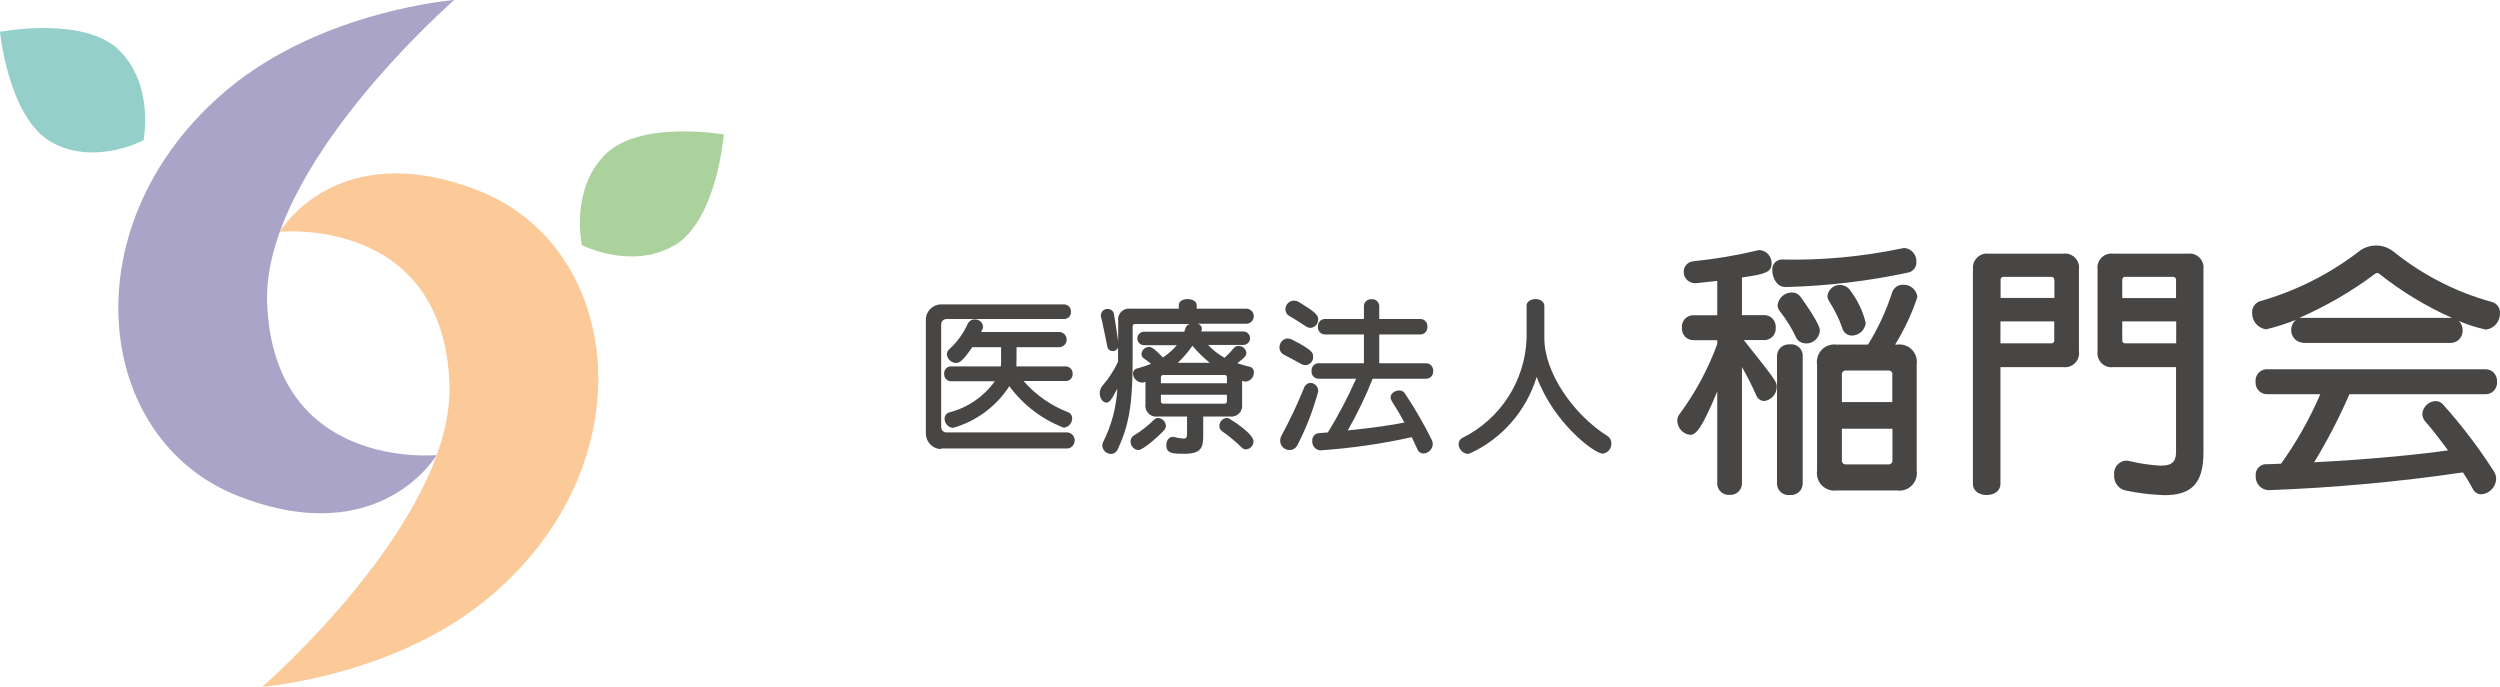
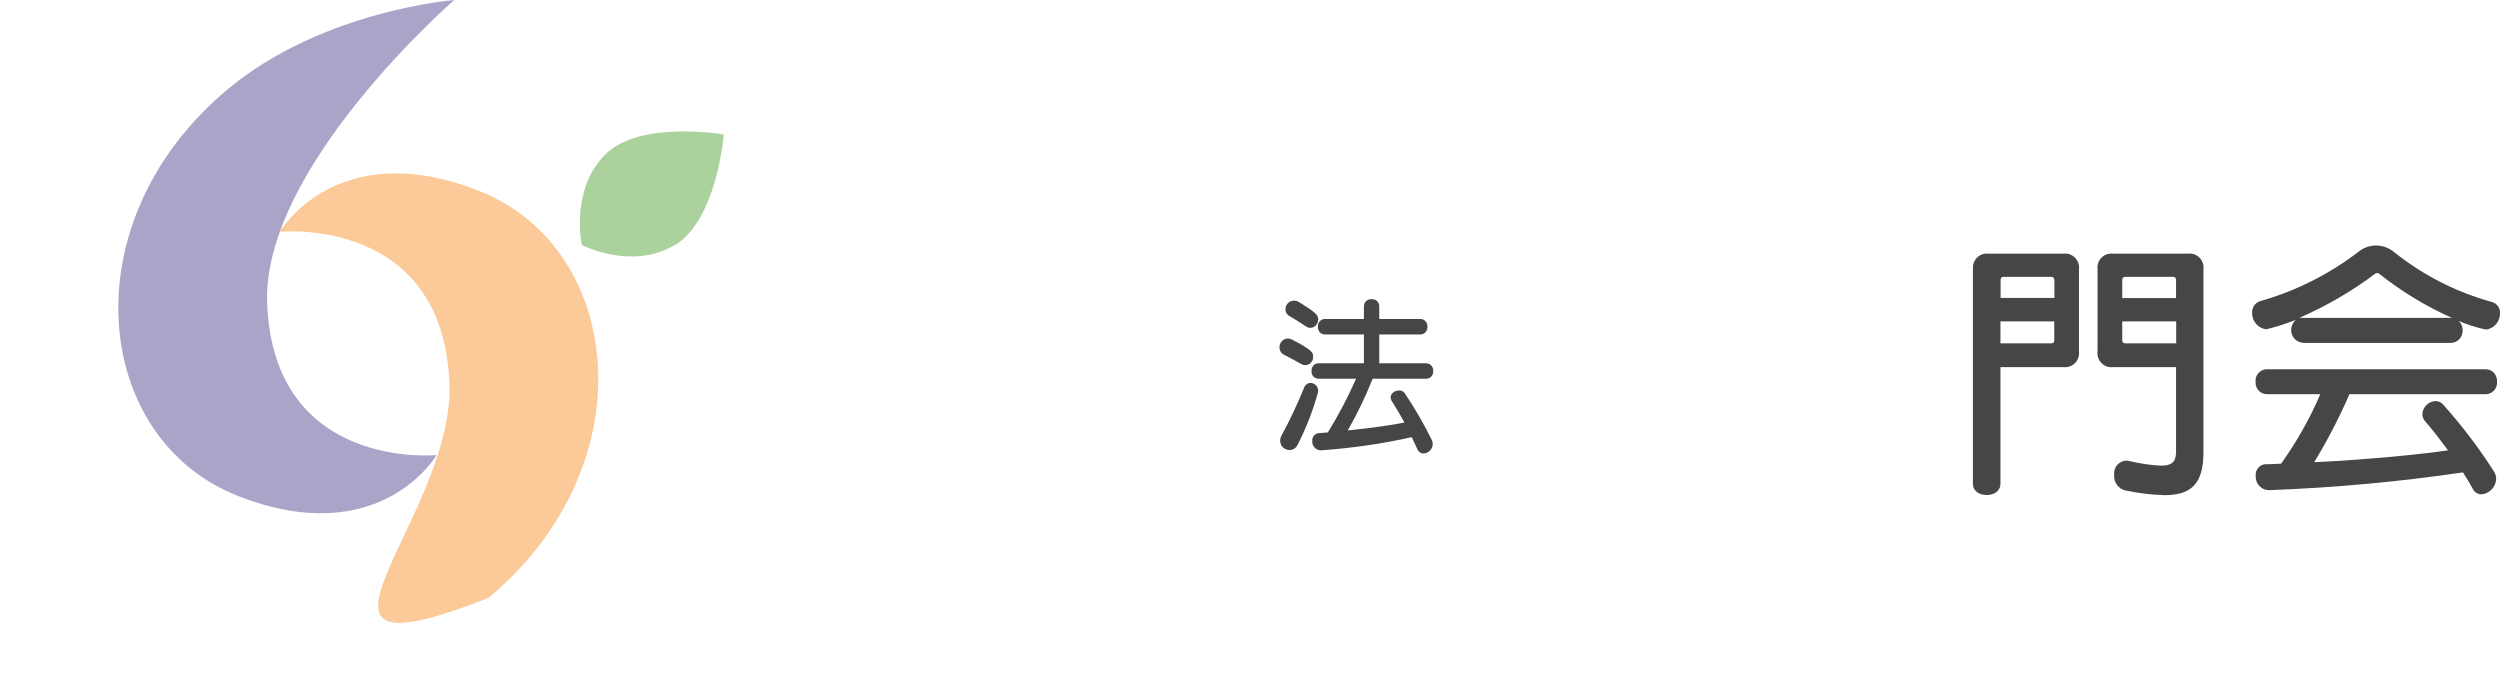
<svg xmlns="http://www.w3.org/2000/svg" width="364" height="100" viewBox="0 0 364 100" fill="none">
  <path d="M63.578 66.257C63.578 66.257 55.372 80.292 34.724 72.242C13.414 63.942 10.004 32.221 33.236 12.93C47.001 1.502 66.141 0 66.141 0C66.141 0 38.093 24.359 38.899 44.213C39.891 68.613 63.578 66.257 63.578 66.257Z" fill="#AAA4C8" />
-   <path d="M40.758 33.723C40.758 33.723 48.964 19.687 69.612 27.737C90.922 36.038 94.332 67.758 71.1 87.07C57.355 98.499 38.195 100 38.195 100C38.195 100 66.243 75.641 65.437 55.787C64.445 31.387 40.758 33.743 40.758 33.743" fill="#FCC998" />
-   <path d="M17.383 7.341C12.257 2.273 0 4.63 0 4.63C0 4.63 1.219 17.143 7.482 20.688C13.745 24.233 20.896 20.417 20.896 20.417C20.896 20.417 22.508 12.43 17.383 7.362" fill="#94CFCA" />
+   <path d="M40.758 33.723C40.758 33.723 48.964 19.687 69.612 27.737C90.922 36.038 94.332 67.758 71.1 87.07C38.195 100 66.243 75.641 65.437 55.787C64.445 31.387 40.758 33.743 40.758 33.743" fill="#FCC998" />
  <path d="M98.156 35.766C104.377 32.138 105.39 19.583 105.39 19.583C105.39 19.583 93.112 17.414 88.049 22.565C82.985 27.716 84.721 35.683 84.721 35.683C84.721 35.683 91.914 39.374 98.135 35.746" fill="#ABD19C" />
-   <path d="M137.035 65.38C135.816 65.38 134.823 64.379 134.803 63.149V46.548C134.803 45.318 135.816 44.317 137.035 44.317H154.914C155.451 44.317 155.906 44.734 155.926 45.276C155.926 45.318 155.926 45.36 155.926 45.38C155.968 45.944 155.554 46.423 154.996 46.444C154.976 46.444 154.934 46.444 154.914 46.444H137.82C137.386 46.444 137.035 46.799 137.035 47.216V62.169C137.035 62.607 137.366 62.961 137.8 62.961H155.472C156.112 63.045 156.567 63.65 156.464 64.296C156.381 64.817 155.988 65.234 155.472 65.297H137.014L137.035 65.38ZM149.064 55.516C150.821 57.518 153.033 59.061 155.513 60.021C155.885 60.146 156.112 60.5 156.112 60.897C156.112 61.606 155.596 62.19 154.893 62.273C151.731 61.063 148.982 58.978 146.956 56.225C145.055 59.187 142.14 61.335 138.771 62.294C138.068 62.252 137.531 61.668 137.531 60.959C137.531 60.521 137.82 60.146 138.234 60.042C140.9 59.353 143.236 57.748 144.848 55.516H138.482C137.924 55.516 137.469 55.057 137.469 54.494C137.469 54.494 137.469 54.453 137.469 54.432C137.428 53.868 137.841 53.389 138.399 53.347C138.42 53.347 138.461 53.347 138.482 53.347H145.716C145.737 53.159 145.757 52.972 145.757 52.784V50.553H141.561C140.135 52.638 139.66 52.847 139.185 52.847C138.502 52.826 137.924 52.283 137.862 51.595C137.862 51.303 137.986 51.032 138.213 50.844C139.371 49.802 140.28 48.53 140.921 47.111C141.107 46.736 141.499 46.486 141.913 46.507C142.512 46.465 143.05 46.903 143.132 47.508C143.132 47.675 143.091 47.841 143.029 47.987C142.988 48.112 142.905 48.196 142.822 48.342H154.294C154.893 48.384 155.348 48.926 155.306 49.531C155.265 50.073 154.831 50.511 154.294 50.553H148.01C148.01 50.553 148.01 53.159 147.989 53.347H155.162C155.699 53.347 156.154 53.764 156.174 54.306C156.174 54.348 156.174 54.39 156.174 54.411C156.216 54.974 155.802 55.453 155.244 55.474C155.224 55.474 155.182 55.474 155.162 55.474H149.064V55.516Z" fill="#474645" />
-   <path d="M175.189 60.667V63.483C175.189 65.193 174.858 66.069 172.46 66.069C170.766 66.069 169.815 66.048 169.815 64.818C169.815 64.213 170.166 63.608 170.724 63.608C170.786 63.608 170.869 63.608 170.931 63.629C171.386 63.754 171.84 63.816 172.316 63.858C172.791 63.858 172.832 63.629 172.832 63.003V60.647H168.554C167.686 60.772 166.9 60.167 166.776 59.291C166.756 59.145 166.756 58.999 166.776 58.832V55.579L166.57 55.662C166.57 55.662 166.363 55.725 166.239 55.704C165.557 55.641 164.999 55.099 164.958 54.411C164.958 53.994 165.268 53.66 165.681 53.618C166.322 53.452 166.963 53.222 167.583 52.972C167.252 52.701 166.921 52.43 166.57 52.2C166.342 52.054 166.198 51.825 166.198 51.554C166.239 50.97 166.714 50.532 167.293 50.511C167.521 50.511 167.913 50.553 169.319 52.054C170.063 51.554 170.766 50.949 171.344 50.261H166.57C166.032 50.261 165.598 49.823 165.598 49.281C165.598 48.738 166.032 48.3 166.57 48.3H172.419C172.502 48.113 172.584 47.925 172.626 47.716C172.729 47.445 172.956 47.237 173.225 47.174H165.288C165.102 47.153 164.937 47.279 164.916 47.445C164.916 47.487 164.916 47.508 164.916 47.55V51.846C164.916 58.102 164.586 61.481 162.767 65.36C162.601 65.798 162.209 66.09 161.754 66.09C161.093 66.09 160.534 65.568 160.493 64.88C160.493 64.692 160.534 64.526 160.617 64.359C161.837 61.94 162.539 59.291 162.684 56.58C161.857 58.165 161.547 58.624 161.093 58.624C160.596 58.624 160.121 57.998 160.121 57.268C160.121 56.851 160.266 56.455 160.534 56.142C161.444 55.099 162.188 53.931 162.787 52.68V50.594C162.663 50.928 162.333 51.137 162.002 51.116C161.63 51.116 161.299 50.865 161.237 50.49C160.927 49.03 160.514 46.882 160.328 46.236C160.286 46.131 160.266 46.027 160.286 45.902C160.307 45.36 160.762 44.943 161.299 44.984C161.733 44.984 162.105 45.276 162.188 45.714C162.312 46.298 162.581 48.217 162.808 49.718V46.736C162.684 45.86 163.283 45.068 164.152 44.943C164.296 44.922 164.441 44.922 164.606 44.943H171.634V44.421C171.634 43.837 172.274 43.545 172.915 43.545C173.556 43.545 174.238 43.837 174.238 44.421V44.943H181.555C182.154 45.005 182.609 45.527 182.547 46.131C182.506 46.674 182.071 47.091 181.555 47.133H174.383C174.734 47.216 174.982 47.508 175.003 47.862C175.003 48.008 174.961 48.133 174.879 48.259H181.038C181.575 48.259 182.009 48.697 182.009 49.239C182.009 49.781 181.575 50.219 181.038 50.219H175.891C176.594 50.97 177.4 51.596 178.289 52.096C178.764 51.679 179.198 51.22 179.612 50.72C179.777 50.49 180.046 50.365 180.335 50.365C180.914 50.365 181.41 50.782 181.472 51.366C181.472 51.825 181.203 52.054 180.149 52.889C180.625 53.035 181.41 53.285 181.906 53.389C182.299 53.452 182.588 53.806 182.568 54.223C182.568 54.911 182.071 55.474 181.41 55.558C181.307 55.558 181.183 55.558 181.079 55.516L180.852 55.454V58.853C180.976 59.729 180.377 60.521 179.509 60.647C179.364 60.667 179.219 60.647 179.074 60.647H175.168L175.189 60.667ZM165.722 65.527C165.082 65.464 164.606 64.922 164.606 64.275C164.606 63.921 164.792 63.587 165.102 63.399C166.177 62.753 167.149 61.981 168.037 61.105C168.182 60.938 168.409 60.855 168.637 60.855C169.236 60.897 169.732 61.397 169.753 62.002C169.753 62.231 169.649 62.461 169.505 62.628C168.533 63.67 166.425 65.527 165.743 65.527M178.64 54.974C178.661 54.786 178.537 54.619 178.372 54.599C178.33 54.599 178.31 54.599 178.268 54.599H169.401C169.215 54.578 169.05 54.703 169.029 54.87C169.029 54.891 169.029 54.932 169.029 54.953V55.808H178.64V54.953V54.974ZM178.64 57.477H169.029V58.394C169.009 58.582 169.133 58.749 169.298 58.77C169.319 58.77 169.36 58.77 169.401 58.77H178.268C178.454 58.791 178.62 58.665 178.64 58.498C178.64 58.457 178.64 58.436 178.64 58.394V57.477ZM176.139 52.826C175.23 52.075 174.383 51.262 173.618 50.344C172.998 51.241 172.274 52.075 171.489 52.826H176.139ZM180.831 65.193C179.943 64.317 178.971 63.504 177.938 62.795C177.669 62.607 177.524 62.315 177.545 62.002C177.545 61.418 178 60.918 178.578 60.855C178.764 60.855 178.93 60.897 179.074 61.001C182.464 63.149 182.506 64.046 182.506 64.254C182.506 64.88 182.051 65.381 181.431 65.422C181.203 65.422 180.997 65.36 180.831 65.193Z" fill="#474645" />
  <path d="M189.451 52.993C188.48 52.45 187.757 52.075 186.971 51.658C186.558 51.47 186.289 51.053 186.289 50.574C186.289 49.885 186.806 49.322 187.467 49.281C187.674 49.281 187.901 49.343 188.087 49.426C191.043 50.949 191.188 51.324 191.188 51.908C191.25 52.534 190.774 53.097 190.154 53.16C189.906 53.181 189.658 53.118 189.451 52.993ZM187.757 65.527C187.012 65.527 186.392 64.922 186.392 64.171C186.392 63.9 186.475 63.629 186.599 63.399C187.798 61.189 188.873 58.916 189.823 56.58C189.947 56.1 190.361 55.767 190.836 55.746C191.477 55.787 191.973 56.35 191.932 56.997C191.208 59.687 190.195 62.294 188.935 64.755C188.728 65.214 188.273 65.527 187.777 65.527M190.154 47.529C189.162 46.861 188.563 46.507 187.798 46.048C187.405 45.86 187.157 45.464 187.157 45.026C187.157 44.338 187.715 43.775 188.397 43.775C188.687 43.775 188.955 43.858 189.203 44.025C191.477 45.422 191.932 45.86 191.932 46.507C191.932 47.153 191.456 47.696 190.816 47.737C190.588 47.737 190.361 47.675 190.175 47.529M199.869 55.12C198.835 57.727 197.616 60.25 196.231 62.669C199.972 62.294 202.969 61.835 204.478 61.523C203.816 60.271 203.155 59.208 202.638 58.394C202.535 58.227 202.473 58.04 202.473 57.852C202.473 57.247 203.134 56.851 203.734 56.851C204.023 56.851 204.312 56.955 204.498 57.206C205.987 59.416 207.309 61.71 208.487 64.088C208.57 64.275 208.611 64.463 208.611 64.672C208.591 65.401 207.991 65.986 207.268 66.027C206.855 66.027 206.483 65.756 206.359 65.381C206.09 64.797 205.821 64.213 205.552 63.65C201.191 64.63 196.768 65.255 192.324 65.568H192.242C191.539 65.527 191.022 64.922 191.064 64.213C191.064 64.213 191.064 64.213 191.064 64.192C191.022 63.629 191.436 63.108 192.014 63.066C192.469 63.045 192.882 62.982 193.337 62.962C194.887 60.459 196.251 57.831 197.45 55.141H191.973C191.394 55.141 190.94 54.661 190.96 54.077C190.96 54.056 190.96 54.035 190.96 54.015C190.919 53.431 191.332 52.93 191.911 52.889C191.932 52.889 191.952 52.889 191.973 52.889H198.587V48.697H192.903C192.324 48.697 191.87 48.217 191.89 47.633C191.89 47.612 191.89 47.591 191.89 47.57C191.849 46.986 192.262 46.486 192.841 46.444C192.862 46.444 192.882 46.444 192.903 46.444H198.587V44.588C198.587 44.004 199.062 43.545 199.641 43.566C199.662 43.566 199.683 43.566 199.703 43.566C200.261 43.504 200.757 43.921 200.819 44.484C200.819 44.526 200.819 44.547 200.819 44.588V46.444H206.813C207.371 46.444 207.826 46.903 207.826 47.466C207.826 47.508 207.826 47.55 207.826 47.57C207.867 48.154 207.454 48.655 206.875 48.697C206.855 48.697 206.834 48.697 206.813 48.697H200.819V52.889H207.64C208.198 52.889 208.653 53.347 208.673 53.91C208.673 53.952 208.673 53.973 208.673 54.015C208.715 54.599 208.301 55.099 207.723 55.141C207.702 55.141 207.681 55.141 207.661 55.141H199.889L199.869 55.12Z" fill="#474645" />
-   <path d="M222.253 44.567C222.253 43.9 222.894 43.545 223.576 43.545C224.258 43.545 224.857 43.9 224.857 44.567V49.239C224.857 54.286 229.115 60.396 234.075 63.504C234.427 63.733 234.633 64.129 234.613 64.546C234.654 65.297 234.096 65.965 233.352 66.048C232.153 66.048 226.242 61.627 223.741 54.87C222.232 59.812 218.698 63.879 214.027 66.006C213.903 66.048 213.779 66.09 213.655 66.09C212.931 65.986 212.394 65.381 212.373 64.651C212.373 64.254 212.6 63.9 212.972 63.733C218.47 61.001 222.046 55.454 222.273 49.281V44.609L222.253 44.567Z" fill="#474645" />
-   <path d="M250.032 56.997C247.758 62.482 246.911 63.316 246.084 63.316C245.03 63.191 244.244 62.315 244.203 61.251C244.203 60.918 244.327 60.584 244.513 60.334C246.828 57.205 248.688 53.764 250.032 50.094V49.531H246.518C245.588 49.51 244.865 48.738 244.885 47.8C244.885 47.779 244.885 47.737 244.885 47.716C244.803 46.799 245.485 45.985 246.394 45.902C246.435 45.902 246.477 45.902 246.518 45.902H250.032V40.897C249.04 41.022 248.027 41.105 246.993 41.23H246.787C245.898 41.23 245.154 40.521 245.154 39.625C245.154 39.625 245.154 39.604 245.154 39.583C245.133 38.79 245.733 38.123 246.518 38.04C249.618 37.727 252.677 37.226 255.716 36.496C255.881 36.455 256.067 36.413 256.232 36.413C257.204 36.496 257.948 37.331 257.948 38.311C257.948 39.645 257.039 39.917 253.628 40.396V45.881H256.894C257.803 45.881 258.527 46.611 258.547 47.529C258.547 47.591 258.547 47.654 258.547 47.696C258.63 48.613 257.948 49.426 257.039 49.51C256.997 49.51 256.956 49.51 256.894 49.51H253.897C258.527 55.349 258.692 55.558 258.692 56.33C258.692 57.393 257.886 58.269 256.852 58.394C256.315 58.352 255.86 58.019 255.695 57.518C255.075 56.121 254.393 54.765 253.628 53.452V70.386C253.628 71.303 252.905 72.033 251.995 72.054C251.933 72.054 251.871 72.054 251.83 72.054C250.921 72.138 250.114 71.449 250.032 70.532C250.032 70.49 250.032 70.448 250.032 70.386V56.997ZM259.849 41.773C258.775 41.773 258.051 40.521 258.051 39.395C257.948 38.603 258.506 37.894 259.291 37.789C259.353 37.789 259.436 37.789 259.498 37.789C265.327 37.914 271.135 37.372 276.839 36.184C276.984 36.142 277.129 36.121 277.273 36.1C278.307 36.204 279.072 37.08 279.03 38.123C279.072 38.874 278.555 39.541 277.831 39.687C271.961 40.938 265.967 41.648 259.973 41.794H259.849V41.773ZM258.733 51.804C258.754 50.865 259.539 50.115 260.49 50.136C260.532 50.136 260.573 50.136 260.614 50.136C261.544 50.031 262.371 50.699 262.474 51.616C262.474 51.679 262.474 51.721 262.474 51.783V70.407C262.474 71.345 261.689 72.096 260.759 72.075C260.697 72.075 260.656 72.075 260.594 72.075C259.663 72.179 258.816 71.491 258.733 70.553C258.733 70.511 258.733 70.469 258.733 70.427V51.804ZM262.929 49.99C262.309 50.01 261.73 49.656 261.482 49.072C260.862 47.758 260.098 46.528 259.209 45.401C258.961 45.13 258.816 44.776 258.816 44.4C258.961 43.337 259.87 42.565 260.945 42.586C261.42 42.586 261.854 42.815 262.144 43.191C264.934 47.112 264.975 47.862 264.975 48.154C264.893 49.218 264.004 50.031 262.929 50.01M267.456 71.408C266.071 71.616 264.769 70.657 264.562 69.26C264.521 69.009 264.521 68.759 264.562 68.509V53.076C264.355 51.679 265.327 50.365 266.712 50.177C266.96 50.136 267.187 50.136 267.435 50.177H271.982C273.45 47.8 274.628 45.255 275.496 42.586C275.723 41.898 276.364 41.418 277.087 41.46C278.141 41.397 279.051 42.19 279.175 43.233C278.369 45.673 277.273 47.987 275.93 50.177H276.199C277.583 49.969 278.886 50.949 279.072 52.346C279.113 52.596 279.113 52.826 279.072 53.076V68.509C279.278 69.906 278.307 71.22 276.922 71.408C276.674 71.449 276.447 71.449 276.199 71.408H267.435H267.456ZM269.647 48.863C268.985 48.863 268.406 48.425 268.241 47.779C267.766 46.403 267.104 45.089 266.319 43.858C266.174 43.629 266.091 43.358 266.071 43.087C266.215 42.065 267.125 41.356 268.138 41.502C268.696 41.585 269.171 41.898 269.461 42.377C270.494 43.754 271.238 45.339 271.651 47.007C271.548 48.071 270.659 48.863 269.605 48.863M275.537 54.557C275.579 54.265 275.372 53.994 275.082 53.952C275.041 53.952 274.979 53.952 274.938 53.952H268.778C268.489 53.91 268.22 54.119 268.179 54.411C268.179 54.453 268.179 54.515 268.179 54.557V58.54H275.517V54.557H275.537ZM275.537 62.419H268.179V67.007C268.138 67.299 268.344 67.57 268.634 67.612C268.675 67.612 268.737 67.612 268.778 67.612H274.938C275.227 67.654 275.496 67.445 275.537 67.153C275.537 67.112 275.537 67.049 275.537 67.007V62.419Z" fill="#474645" />
  <path d="M287.276 39.27C287.111 38.144 287.876 37.101 288.992 36.934C289.199 36.913 289.405 36.913 289.591 36.934H300.38C301.497 36.767 302.53 37.539 302.695 38.665C302.716 38.874 302.716 39.082 302.695 39.27V51.116C302.861 52.242 302.096 53.285 300.98 53.452C300.773 53.472 300.566 53.472 300.38 53.452H291.265V70.427C291.265 71.554 290.273 72.075 289.261 72.075C288.248 72.075 287.256 71.554 287.256 70.427V39.27H287.276ZM299.099 40.792C299.14 40.563 298.975 40.334 298.748 40.313C298.706 40.313 298.665 40.313 298.624 40.313H291.762C291.534 40.271 291.307 40.438 291.286 40.667C291.286 40.709 291.286 40.751 291.286 40.792V43.379H299.12V40.792H299.099ZM299.099 46.799H291.265V49.99H298.624C298.851 50.031 299.058 49.885 299.099 49.656C299.099 49.614 299.099 49.552 299.099 49.51V46.799ZM316.833 53.452H307.718C306.602 53.618 305.568 52.847 305.403 51.721C305.382 51.512 305.382 51.303 305.403 51.116V39.27C305.238 38.144 306.002 37.101 307.119 36.934C307.325 36.913 307.532 36.913 307.718 36.934H318.507C319.623 36.767 320.657 37.539 320.822 38.665C320.843 38.874 320.843 39.082 320.822 39.27V65.881C320.822 70.511 318.982 72.096 315.117 72.096C313.216 72.033 311.314 71.804 309.454 71.408C308.421 71.178 307.739 70.198 307.821 69.155C307.697 68.133 308.421 67.195 309.454 67.07C309.475 67.07 309.516 67.07 309.537 67.07C309.681 67.07 309.826 67.07 309.971 67.112C311.5 67.487 313.05 67.716 314.601 67.8C316.44 67.8 316.833 67.07 316.833 65.714V53.493V53.452ZM316.833 40.792C316.874 40.563 316.709 40.334 316.461 40.313C316.42 40.313 316.378 40.313 316.337 40.313H309.475C309.247 40.271 309.02 40.438 308.999 40.688C308.999 40.73 308.999 40.772 308.999 40.813V43.399H316.833V40.813V40.792ZM316.833 46.799H308.999V49.51C308.958 49.739 309.123 49.969 309.371 49.99C309.413 49.99 309.454 49.99 309.495 49.99H316.854V46.799H316.833Z" fill="#474645" />
  <path d="M335.312 49.906C334.279 49.844 333.514 48.947 333.597 47.904C333.638 47.383 333.886 46.903 334.279 46.569C332.873 47.133 331.426 47.591 329.959 47.946C328.76 47.8 327.871 46.757 327.913 45.527C327.871 44.755 328.367 44.046 329.111 43.837C334.258 42.377 339.074 39.958 343.332 36.705C344.076 36.079 345.006 35.746 345.977 35.746C346.928 35.746 347.858 36.1 348.581 36.705C352.777 40.063 357.634 42.544 362.802 43.962C363.546 44.15 364.042 44.838 364 45.61C364.021 46.82 363.132 47.862 361.934 47.987C360.59 47.696 359.267 47.279 358.007 46.736C358.379 47.091 358.565 47.591 358.565 48.113C358.585 49.093 357.841 49.906 356.87 49.927C356.87 49.927 356.87 49.927 356.849 49.927H335.312V49.906ZM342.091 57.372C340.603 60.792 338.888 64.109 336.945 67.299C345.729 66.861 352.881 66.09 356.436 65.568C355.278 64.004 354.162 62.544 353.129 61.377C352.839 61.064 352.695 60.667 352.695 60.25C352.777 59.208 353.625 58.415 354.658 58.394C355.051 58.394 355.423 58.582 355.692 58.874C358.42 61.919 360.9 65.172 363.112 68.634C363.318 68.947 363.442 69.343 363.442 69.719C363.401 70.907 362.471 71.887 361.293 71.971C360.776 71.971 360.28 71.679 360.053 71.199C359.619 70.386 359.143 69.593 358.606 68.78C349.264 70.156 339.839 71.011 330.393 71.366H330.269C329.194 71.303 328.388 70.407 328.429 69.322C328.429 69.322 328.429 69.301 328.429 69.281C328.347 68.425 328.967 67.675 329.793 67.591C329.835 67.591 329.897 67.591 329.938 67.591C330.703 67.591 331.406 67.55 332.129 67.508C334.382 64.359 336.304 60.959 337.834 57.393H330.041C329.111 57.393 328.388 56.601 328.409 55.662C328.409 55.641 328.409 55.6 328.409 55.579C328.326 54.661 329.008 53.848 329.917 53.764C329.959 53.764 330 53.764 330.062 53.764H361.913C362.822 53.764 363.546 54.494 363.566 55.412C363.566 55.474 363.566 55.537 363.566 55.579C363.649 56.496 362.967 57.31 362.058 57.393C362.016 57.393 361.975 57.393 361.934 57.393H342.112L342.091 57.372ZM356.994 46.277C353.191 44.588 349.636 42.419 346.37 39.833C346.308 39.791 346.225 39.75 346.143 39.75C346.039 39.75 345.957 39.771 345.853 39.833C342.422 42.419 338.702 44.567 334.795 46.277H357.014H356.994Z" fill="#474645" />
</svg>